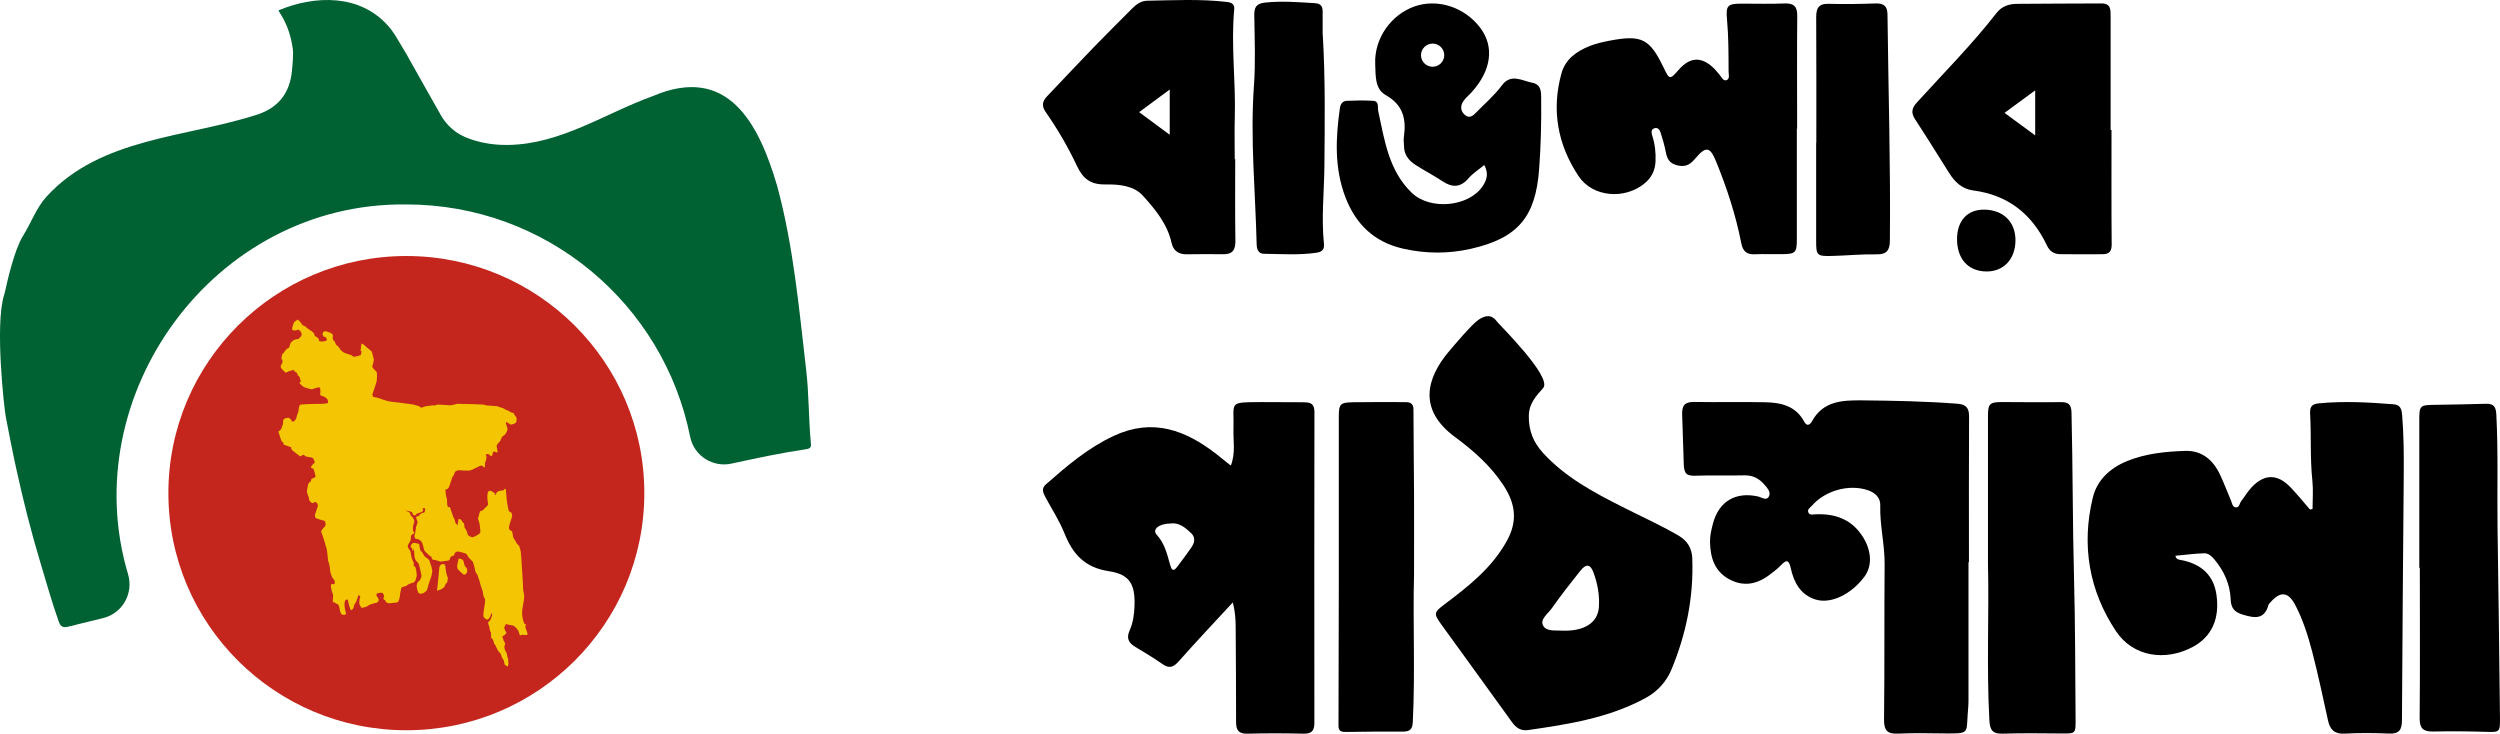
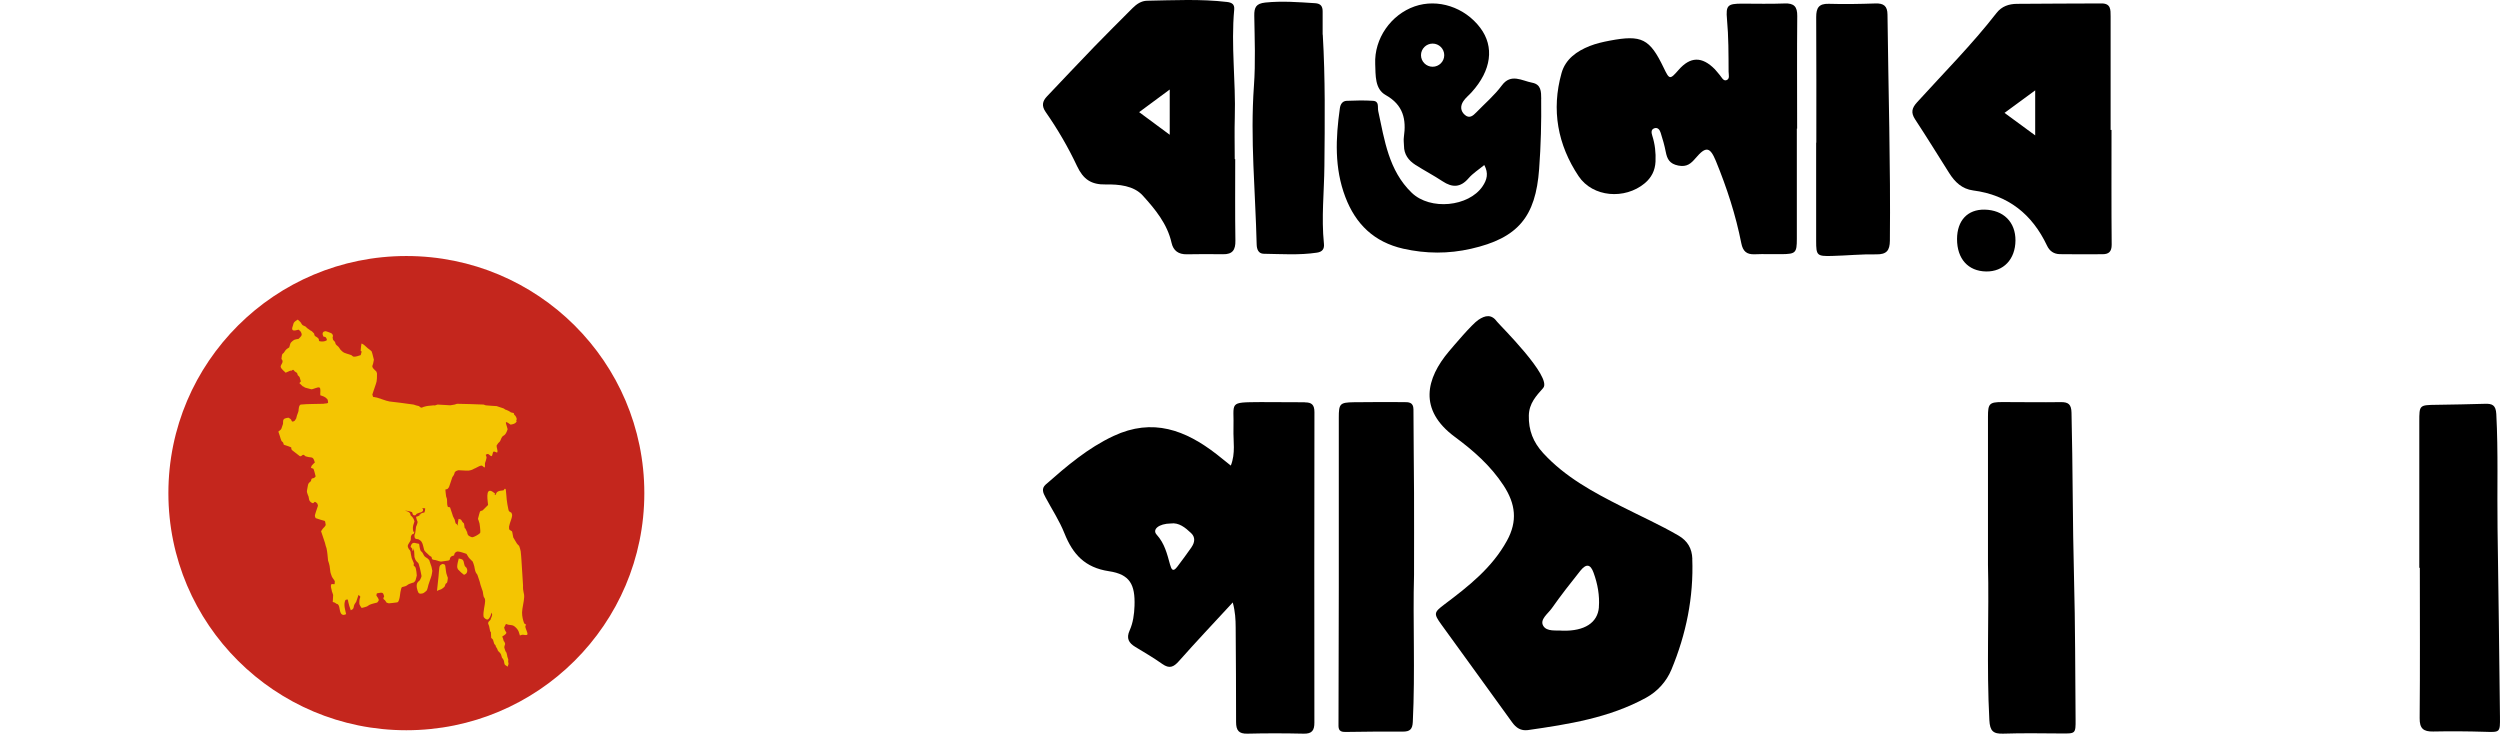
<svg xmlns="http://www.w3.org/2000/svg" width="1455" height="427" xml:space="preserve" overflow="hidden">
  <defs>
    <clipPath id="clip0">
      <rect x="465" y="229" width="1455" height="427" />
    </clipPath>
  </defs>
  <g clip-path="url(#clip0)" transform="translate(-465 -229)">
-     <path d="M1810.9 525.178C1810.9 519.695 1811.38 514.178 1810.8 508.764 1809.42 495.764 1810.21 482.73 1809.49 469.73 1809.24 465.419 1810.8 464.109 1814.7 463.73 1829.26 462.351 1843.75 463.144 1858.25 464.316 1862.11 464.626 1862.77 467.316 1863.05 470.626 1864.01 482.143 1864.05 493.661 1863.98 505.178 1863.63 552.799 1863.15 600.419 1862.94 648.039 1862.94 653.729 1861.36 656.212 1855.32 655.936 1846.76 655.557 1838.16 655.488 1829.64 655.971 1823.64 656.315 1821.08 653.66 1819.91 648.315 1816.97 634.97 1814.15 621.626 1810.73 608.419 1808.31 599.143 1805.41 589.936 1800.96 581.35 1796.86 573.385 1792.27 572.833 1786.43 579.522 1786.02 580.005 1785.43 580.453 1785.26 581.04 1782.84 589.729 1777.25 588.798 1770.35 586.729 1765.31 585.212 1763.45 582.833 1763.24 577.798 1762.9 568.971 1759.38 561.281 1753.72 554.523 1752.13 552.591 1750.2 550.936 1747.85 551.005 1742.29 551.178 1736.74 551.936 1731.08 552.454 1731.63 554.798 1733.11 554.66 1734.25 554.902 1746.37 557.212 1753.3 563.902 1754.96 575.005 1757.03 588.971 1752.23 599.626 1741.22 605.488 1725.28 614.04 1706.47 611.315 1696.5 596.35 1680.8 572.798 1676.31 546.316 1683.01 518.626 1685.49 508.385 1693.01 501.419 1702.88 497.385 1713.75 492.937 1725.28 491.799 1736.81 491.419 1746.61 491.109 1753.17 496.833 1757.17 505.488 1759.41 510.316 1761.31 515.316 1763.41 520.247 1764.07 521.764 1764.21 524.005 1766.11 524.281 1768.31 524.626 1768.31 522.074 1769.28 520.833 1771.35 518.109 1773.11 515.109 1775.42 512.626 1782.84 504.695 1790.51 504.695 1798.1 512.626 1802.03 516.764 1805.66 521.212 1809.42 525.557 1809.9 525.454 1810.38 525.316 1810.9 525.212Z" fill-rule="evenodd" />
-     <path d="M1610.66 556.182C1610.66 583.049 1610.66 609.95 1610.66 636.817 1610.66 639.572 1610.35 642.362 1610.17 645.118 1609.49 655.658 1610.79 655.934 1598.04 655.865 1588.66 655.796 1579.28 655.52 1569.93 655.968 1563.61 656.278 1561.44 654.384 1561.51 647.736 1561.89 617.666 1561.58 587.561 1561.85 557.491 1561.96 545.917 1558.97 534.654 1559.31 523.081 1559.45 518.672 1556.32 515.709 1552.09 514.297 1541.2 510.612 1527.32 514.435 1519.55 523.287 1518.59 524.389 1516.87 525.354 1517.35 526.939 1518 529.108 1520.2 528.385 1521.78 528.316 1533.5 527.834 1543.12 531.485 1549.48 541.922 1554.36 549.982 1554.64 558.628 1550.03 564.724 1542.27 575.058 1530.41 580.707 1521.54 577.882 1512.81 575.092 1509.03 567.927 1507.24 559.73 1506.11 554.563 1504.67 554.632 1501.4 558.077 1499.51 560.074 1497.24 561.727 1495.04 563.415 1487.65 569.064 1479.75 570.717 1471.23 566.033 1462.7 561.314 1460.4 553.254 1460.23 544.367 1460.16 540.819 1461.02 537.169 1461.95 533.69 1465.38 520.739 1475.15 515.055 1488.17 517.948 1490.23 518.396 1492.98 520.704 1494.49 517.948 1495.83 515.468 1493.6 513.057 1491.99 511.163 1488.96 507.615 1485.28 505.548 1480.3 505.652 1470.92 505.893 1461.54 505.514 1452.19 505.858 1446.9 506.065 1445.07 505.1 1444.94 498.935 1444.7 489.359 1444.28 479.784 1444.01 470.208 1443.87 465.11 1445.42 462.872 1450.85 462.94 1464.7 463.181 1478.55 462.837 1492.4 463.112 1501.64 463.285 1510.23 465.282 1515.11 474.514 1516.59 477.304 1518.41 476.236 1519.45 474.376 1525.94 462.355 1537.18 461.907 1548.76 462.01 1567.28 462.183 1585.81 462.561 1604.3 463.974 1609.62 464.387 1611.03 466.695 1611 471.689 1610.83 499.865 1610.93 528.006 1610.93 556.182L1610.79 556.182Z" fill-rule="evenodd" />
    <path d="M1224.38 463.116C1215.83 463.185 1207.29 462.944 1198.74 463.013 1179.33 463.185 1183.4 462.771 1182.88 478.873 1182.68 485.769 1184.19 492.803 1181.33 499.975 1178.34 497.561 1175.72 495.423 1173.06 493.355 1154.93 479.321 1135.94 472.046 1113.09 482.735 1098.06 489.769 1085.86 500.25 1073.66 510.939 1070.9 513.353 1072.11 515.904 1073.49 518.456 1077.21 525.42 1081.62 532.109 1084.52 539.419 1089.38 551.556 1096.37 559.348 1110.44 561.451 1122.67 563.279 1125.7 569.278 1125.29 581.587 1125.12 586.518 1124.46 591.448 1122.43 595.965 1120.4 600.482 1121.91 603.206 1125.77 605.516 1131.08 608.722 1136.42 611.86 1141.49 615.446 1145.59 618.342 1148.04 617.273 1151.14 613.757 1161.17 602.447 1171.55 591.448 1182.47 579.622 1183.95 585.173 1184.13 589.621 1184.16 594.103 1184.23 612.481 1184.47 630.824 1184.4 649.201 1184.4 654.097 1185.95 656.132 1191.05 655.994 1201.94 655.718 1212.84 655.752 1223.76 655.994 1228.59 656.097 1230 654.097 1229.97 649.512 1229.9 589.276 1229.9 529.075 1230 468.84 1230 464.599 1228.41 463.151 1224.42 463.185ZM1158.52 547.418C1155.83 551.28 1153.04 555.038 1150.21 558.796 1147.66 562.175 1146.8 560.52 1145.94 557.486 1144.25 551.349 1142.77 545.212 1138.18 540.177 1135.42 537.143 1139.39 533.764 1146.42 533.661 1151.07 533.006 1154.79 536.005 1158.21 539.246 1160.79 541.66 1160.38 544.694 1158.48 547.418Z" fill-rule="evenodd" />
    <path d="M1449.94 554.239C1449.73 548.224 1447.22 543.825 1441.88 540.697 1431.17 534.476 1419.88 529.424 1408.86 523.821 1392.27 515.435 1375.95 506.67 1363.14 492.716 1357.36 486.426 1354.57 479.483 1354.78 470.788 1354.95 463.742 1359.08 459.376 1363.11 454.84 1368.68 448.55 1337.56 417.96 1336.36 416.31 1333.09 411.739 1329.44 412.426 1325.34 415.21 1321.52 417.823 1311.02 430.299 1308.33 433.461 1295.01 449.237 1290.33 467.454 1311.71 483.264 1322.41 491.169 1332.47 499.934 1340.04 511.482 1347.13 522.309 1348.27 532.345 1342.07 543.653 1333.4 559.464 1319.69 570.221 1305.68 580.739 1299.55 585.379 1299.24 586.067 1303.86 592.459 1317.56 611.432 1331.36 630.336 1345.03 649.343 1347.37 652.608 1350.09 654.43 1354.22 653.914 1377.91 650.511 1401.56 646.834 1423.01 635.079 1429.66 631.436 1434.89 625.661 1437.78 618.684 1446.36 598.028 1450.73 576.58 1449.9 554.205ZM1395.57 582.389C1394.85 591.463 1387.21 596.343 1374.54 596.068 1370.85 595.69 1365.21 596.825 1363.14 593.181 1361.04 589.504 1365.93 586.169 1368.13 583.042 1373.4 575.549 1379.05 568.331 1384.76 561.182 1388.21 556.92 1390.65 557.264 1392.47 562.351 1394.82 568.778 1396.06 575.583 1395.54 582.389Z" fill-rule="evenodd" />
    <path d="M1622 557.63C1622 526.592 1622 499.073 1622 471.518 1622 463.897 1622.81 463.034 1630.31 463 1641.67 463 1652.99 463.207 1664.35 463.034 1668.82 462.966 1670.52 464.345 1670.62 469.242 1671.4 501.245 1671.23 533.248 1672.08 565.251 1672.82 592.771 1672.75 620.291 1672.99 647.811 1673.06 655.984 1672.89 655.95 1664.96 655.88 1653.6 655.812 1642.28 655.604 1630.92 655.984 1625.05 656.191 1623.15 654.467 1622.81 648.19 1621.12 616.842 1622.71 585.46 1622 557.595Z" fill-rule="evenodd" />
    <path d="M1873.03 559.427C1873.03 531.109 1873.03 502.756 1873.03 474.439 1873.03 464.701 1873.03 464.735 1883.13 464.598 1892.5 464.46 1901.9 464.288 1911.27 464.013 1915.57 463.875 1917.57 464.804 1917.85 470 1919.02 492.159 1918.26 514.283 1918.57 536.408 1919.12 573.019 1919.57 609.664 1919.98 646.274 1920.09 655.393 1919.98 655.186 1911.2 654.911 1901.18 654.601 1891.12 654.532 1881.09 654.739 1875.45 654.842 1873.17 653.018 1873.24 646.997 1873.52 617.818 1873.34 588.64 1873.34 559.462L1873 559.462Z" fill-rule="evenodd" />
    <path d="M1287.97 563.606C1287.22 590.226 1288.69 619.711 1287.25 649.197 1287.05 653.512 1285.45 654.79 1281.56 654.79 1270.37 654.79 1259.15 654.755 1247.97 654.997 1243.57 655.101 1244.01 652.442 1244.01 649.542 1244.11 623.267 1244.15 597.027 1244.18 570.753 1244.18 537.849 1244.18 504.946 1244.18 472.008 1244.18 463.963 1244.83 463.238 1252.85 463.1 1262.56 462.927 1272.28 463.031 1282 463.031 1284.83 463.031 1287.59 463.031 1287.63 467.208 1287.66 483.436 1287.9 499.629 1287.97 515.856 1288.04 530.806 1287.97 545.79 1287.97 563.571Z" fill-rule="evenodd" />
    <path d="M1510.76 303.85C1510.76 325.251 1510.79 346.686 1510.76 368.087 1510.76 376.168 1510.01 376.819 1502.08 376.921 1496.78 376.99 1491.48 376.75 1486.18 376.99 1481.53 377.161 1479.38 375.244 1478.45 370.621 1475.21 354.151 1470.01 338.229 1463.65 322.717 1460.23 314.397 1457.81 314.02 1451.89 320.971 1449.12 324.224 1446.77 326.347 1441.74 325.354 1436.68 324.326 1435.28 321.587 1434.46 317.341 1433.74 313.609 1432.68 309.945 1431.52 306.316 1431.01 304.706 1429.95 302.96 1427.86 303.645 1425.71 304.364 1426.12 306.35 1426.63 307.993 1428.2 312.89 1428.75 317.889 1428.51 323.06 1428.27 328.264 1426.12 332.442 1422.15 335.729 1410.67 345.248 1392 343.878 1383.76 331.551 1371.56 313.301 1367.8 292.961 1373.82 271.526 1376.11 263.376 1382.7 258.754 1390.23 255.775 1393.95 254.303 1397.92 253.412 1401.85 252.659 1420.51 249.132 1425.13 251.495 1433.3 268.513 1436.61 275.43 1436.89 275.464 1441.95 269.677 1448.78 261.87 1455.55 261.733 1463.04 269.301 1464.06 270.362 1464.92 271.594 1465.91 272.69 1467 273.957 1467.93 276.183 1469.64 275.703 1471.96 275.053 1471.04 272.451 1471.04 270.704 1471 260.535 1471.04 250.365 1470.11 240.229 1469.36 232.046 1470.56 231.155 1478.8 231.121 1487.07 231.121 1495.34 231.361 1503.58 231.018 1509.15 230.779 1511.07 232.868 1511 238.346 1510.79 260.192 1510.93 282.038 1510.93 303.85L1510.83 303.85Z" fill-rule="evenodd" />
    <path d="M1522.1 312.017C1522.1 287.64 1522.17 263.298 1522.03 238.921 1522.03 233.717 1523.46 231.046 1529.33 231.217 1538.35 231.491 1547.41 231.32 1556.44 231.012 1561.3 230.841 1563.49 232.484 1563.52 237.517 1564.01 281.375 1565.36 325.233 1564.91 369.125 1564.84 374.671 1563.1 377.136 1557.03 377.034 1548.45 376.862 1539.84 377.753 1531.27 377.958 1522.45 378.198 1522 377.684 1522 369.262 1522 350.192 1522 331.087 1522 312.017 1522 312.017 1522.03 312.017 1522.07 312.017Z" fill-rule="evenodd" />
    <path d="M1234.85 249.124C1236.35 274.597 1236.04 300.104 1235.8 325.612 1235.67 340.683 1233.97 355.719 1235.53 370.825 1235.87 373.949 1234.54 375.597 1231.45 376.043 1221.19 377.588 1210.86 376.833 1200.53 376.695 1197.4 376.661 1196.45 374.086 1196.38 371.271 1195.64 340.511 1192.58 309.82 1194.79 278.957 1195.77 265.431 1195.2 251.768 1194.99 238.173 1194.92 233.332 1195.98 231.066 1201.41 230.483 1211.13 229.487 1220.75 230.243 1230.4 230.861 1233.7 231.066 1234.82 232.714 1234.78 235.77 1234.75 240.233 1234.78 244.695 1234.78 249.159Z" fill-rule="evenodd" />
    <path d="M1604 368.125C1604.03 357.317 1610.14 350.832 1620.02 351.003 1631 351.209 1638.07 358.243 1638 368.949 1637.93 379.895 1631.03 387.169 1620.91 386.997 1610.42 386.826 1603.97 379.586 1604 368.125Z" fill-rule="evenodd" />
    <path d="M1693.9 304.611C1693.9 326.872 1693.79 349.168 1694 371.43 1694 375.443 1692.31 376.918 1688.8 376.952 1680.49 377.021 1672.15 377.021 1663.85 376.918 1660.37 376.85 1657.85 375.169 1656.34 371.91 1647.72 353.696 1633.77 342.479 1613.37 339.838 1606.89 338.981 1602.72 334.933 1599.41 329.685 1592.83 319.258 1586.35 308.761 1579.6 298.471 1577.02 294.526 1577.67 291.885 1580.77 288.489 1596.35 271.339 1612.75 254.874 1626.98 236.557 1630.08 232.578 1634.25 231.309 1638.76 231.24 1655.2 231.035 1671.64 231.138 1688.04 231 1693.59 230.966 1693.35 234.739 1693.38 238.409 1693.38 260.465 1693.38 282.555 1693.38 304.611 1693.55 304.611 1693.76 304.611 1693.93 304.611ZM1631.63 294.698 1649.48 307.801 1649.48 281.595 1631.63 294.698Z" fill-rule="evenodd" />
    <path d="M1183.89 321.604 1183.62 321.604C1183.62 313.503 1183.41 305.367 1183.65 297.267 1184.27 276.342 1181.38 255.487 1183.31 234.563 1183.58 231.495 1181.97 230.496 1179.18 230.151 1163.69 228.324 1148.12 229.151 1132.59 229.427 1129.29 229.496 1126.54 231.323 1124.2 233.667 1116.85 241.078 1109.39 248.386 1102.14 255.901 1092.8 265.553 1083.62 275.343 1074.34 285.098 1071.66 287.925 1071.11 290.648 1073.59 294.199 1080.56 304.195 1086.71 314.744 1091.87 325.74 1095.48 333.393 1100.11 336.529 1108.57 336.357 1116.16 336.219 1124.82 337.012 1130.08 342.803 1137.26 350.732 1144.37 359.246 1146.85 370.346 1147.88 374.965 1150.94 377.068 1155.68 376.999 1162.72 376.896 1169.73 376.826 1176.78 376.964 1182.35 377.068 1184.1 374.448 1184 369.07 1183.76 353.282 1183.89 337.46 1183.89 321.672ZM1145.78 307.436 1127.98 294.267 1145.78 281.1 1145.78 307.436Z" fill-rule="evenodd" />
    <path d="M1361.99 286.579C1361.96 282.317 1361.99 278.123 1356.68 277.126 1350.74 275.992 1344.39 271.558 1339.11 278.673 1334.76 284.551 1329.2 289.226 1324.16 294.451 1322.26 296.41 1320.19 298.163 1317.57 295.895 1314.91 293.592 1314.84 290.601 1316.7 287.851 1317.98 285.926 1319.91 284.448 1321.47 282.695 1333 269.976 1334.83 256.227 1326.51 245.193 1317.46 233.161 1301.76 228.04 1288.33 232.715 1274.56 237.527 1264.72 251.414 1265.37 266.298 1265.65 272.726 1265.06 280.736 1271.45 284.31 1281.77 290.12 1283.53 298.473 1282.05 308.785 1281.8 310.435 1282.08 312.188 1282.12 313.872 1282.12 318.822 1284.74 322.363 1288.71 324.907 1293.92 328.241 1299.41 331.094 1304.55 334.497 1310.25 338.278 1315.01 338.21 1319.71 332.744 1322.16 329.891 1325.51 327.794 1328.85 325.044 1331.44 329.857 1330.44 333.638 1327.82 337.488 1319.81 349.278 1297.44 351.65 1286.57 341.132 1273.24 328.275 1270.79 310.607 1267.13 293.66 1266.62 291.323 1267.89 287.954 1264.13 287.679 1259.02 287.335 1253.88 287.473 1248.77 287.679 1246.28 287.783 1245.11 289.708 1244.8 292.01 1242.35 309.438 1241.56 326.763 1247.98 343.641 1253.98 359.453 1264.72 369.903 1281.74 373.753 1294.92 376.709 1307.97 376.778 1321.12 373.787 1348.5 367.565 1358.75 355.191 1360.78 327.347 1361.79 313.735 1362.13 300.192 1361.96 286.579ZM1298.79 267.845C1295.06 267.845 1292.02 264.82 1292.02 261.108 1292.02 257.396 1295.06 254.371 1298.79 254.371 1302.52 254.371 1305.55 257.396 1305.55 261.108 1305.55 264.82 1302.52 267.845 1298.79 267.845Z" fill-rule="evenodd" />
-     <path d="M702.212 261.717 721.554 295.999C724.755 301.638 729.643 306.143 735.597 308.722 741.551 311.3 750.224 313.501 760.55 313.364 791.491 312.951 817.029 295.002 844.942 284.927 888.722 266.222 906.688 300.882 917.392 337.502 926.788 372.3 930.023 408.301 934.153 443.958 935.874 458.434 935.564 472.979 936.975 487.455 937.216 489.896 935.667 490.206 933.912 490.481 919.56 492.579 905.414 495.639 891.269 498.699L891.269 498.699C880.152 501.45 868.897 494.401 866.66 483.191 851.275 406.1 783.197 347.989 701.523 347.989 589.08 346.545 508.543 459.5 539.519 563.171 542.857 574.277 536.317 585.933 525.029 588.719L510.022 592.398C508.095 592.914 506.167 593.464 504.171 593.842 501.624 594.358 500.248 593.67 499.25 590.885 495.257 579.813 492.16 568.5 488.752 557.257 483.211 538.998 478.565 520.464 474.469 501.828 472.266 491.822 470.339 481.747 468.377 471.672 467.516 467.305 461.906 418.307 467.344 400.839 467.551 400.151 467.757 399.464 467.93 398.742 468.928 394.065 473.195 374.707 478.255 366.523 483.314 358.339 486.067 350.087 492.091 343.416 523.652 308.825 573.799 309.169 615.479 295.449 627.456 291.22 633.651 282.83 634.89 270.383 635.234 266.772 635.854 260.823 635.406 257.454 633.238 241.602 626.286 235.31 627.249 234.966 648.382 226.163 674.471 225.51 690.819 243.975 694.227 247.757 696.016 251.264 699.114 256.422L702.315 261.752Z" fill="#006233" fill-rule="evenodd" />
    <path d="M563 516C563 439.785 625.009 378 701.5 378 777.992 378 840 439.785 840 516 840 592.215 777.992 654 701.5 654 625.009 654 563 592.215 563 516Z" fill="#C4261D" fill-rule="evenodd" />
    <path d="M722.491 557.208C722.943 557.358 723.55 557.287 723.848 557.657 724.236 558.14 724.189 558.848 724.3 559.456 724.49 560.498 724.512 561.57 724.752 562.603 724.966 563.526 725.656 565.3 725.656 565.3 725.505 566.199 725.526 567.144 725.204 567.997 725.054 568.394 724.519 568.533 724.3 568.897 724.055 569.303 724.093 569.839 723.848 570.245 723.628 570.609 723.276 570.88 722.943 571.144 721.692 572.14 721.663 572.018 720.231 572.493L719.327 572.943C719.628 570.095 719.945 567.25 720.231 564.401 720.397 562.754 720.448 561.094 720.683 559.456 720.75 558.987 720.837 558.477 721.135 558.107 721.475 557.685 722.039 557.508 722.491 557.208ZM731.985 554.061C732.588 554.211 733.238 554.234 733.793 554.51 734.977 555.099 734.828 556.088 735.15 557.208 735.619 558.842 735.37 558.326 736.506 559.456 736.656 559.905 736.958 560.33 736.958 560.804 736.958 562.326 736.512 562.96 735.15 563.502 735.148 563.535 735.147 563.569 735.146 563.603L734.629 563.207C734.192 562.865 733.702 562.472 733.341 562.153 732.704 561.59 731.533 560.355 731.533 560.355 731.382 559.905 731.081 559.48 731.081 559.006 731.081 557.395 731.589 555.635 731.985 554.061ZM706.27 544.955C706.991 545.038 707.844 545.384 708.929 545.519 709.02 546.064 709.32 548.714 709.833 549.565 710.053 549.929 710.482 550.125 710.737 550.464 711.389 551.329 711.642 552.562 712.546 553.162 714.257 554.296 713.518 553.679 714.806 554.96L715.71 557.657C715.861 558.107 716.069 558.541 716.162 559.006L716.614 561.254C716.464 562.153 716.385 563.067 716.162 563.951 715.931 564.871 715.56 565.75 715.258 566.649L714.806 567.997C714.655 568.447 714.47 568.886 714.354 569.346 714.269 569.682 713.728 572.032 713.45 572.493 713.154 572.984 711.636 574.165 711.189 574.291 710.61 574.456 709.004 574.891 708.477 573.842 707.95 572.793 706.87 569.719 708.025 567.997 708.38 567.468 708.929 567.098 709.381 566.649 709.683 565.75 710.472 564.881 710.285 563.951 709.927 562.168 709.474 559.734 708.929 558.107 708.778 557.657 708.722 557.165 708.477 556.758 708.258 556.395 707.839 556.19 707.573 555.859 706.571 554.614 706.694 554.586 706.217 553.162 706.066 551.513 706.168 549.822 705.765 548.216 705.649 547.757 705.789 549.565 705.312 549.565 704.836 549.565 705.106 548.623 704.86 548.216 704.641 547.853 704.258 547.617 703.956 547.317 704.107 546.868 704.163 546.375 704.408 545.969 704.962 545.051 705.55 544.871 706.27 544.955ZM638.302 415C638.905 415.599 639.637 416.093 640.11 416.798 640.412 417.248 640.597 417.801 641.014 418.147 641.532 418.576 642.262 418.674 642.823 419.046 643.177 419.281 643.386 419.691 643.727 419.945 648.052 423.171 645.035 420.347 647.796 423.092 647.946 423.542 647.95 424.071 648.248 424.441 648.587 424.863 649.18 425.002 649.604 425.34 649.937 425.605 650.207 425.939 650.508 426.239 650.659 426.689 650.493 427.495 650.96 427.588 652.298 427.854 653.872 427.857 655.029 427.138 655.556 426.811 654.965 425.822 654.577 425.34 654.279 424.97 653.673 425.04 653.22 424.89 652.919 423.991 652.316 423.092 653.22 422.193 653.557 421.858 654.125 421.893 654.577 421.743 655.029 421.893 655.324 421.939 655.933 422.193 656.542 422.446 657.892 422.842 658.232 423.264 659.353 424.658 658.35 424.994 658.645 425.79 658.94 426.585 658.236 426.281 660.002 428.037 660.152 428.487 660.177 429 660.454 429.386 660.949 430.076 661.789 430.479 662.262 431.184 662.563 431.634 662.827 432.111 663.166 432.533 663.685 433.177 664.697 434.009 665.427 434.331 666.297 434.716 667.235 434.931 668.139 435.23L669.495 435.68C669.947 435.98 670.311 436.519 670.851 436.579 672.045 436.711 673.728 436.075 674.92 435.68 676.126 432.083 674.845 434.102 674.92 432.983 674.995 431.864 675.221 429.565 675.372 428.966 676.578 429.115 678.009 430.889 678.989 431.634 679.968 432.378 680.688 432.874 681.249 433.432 681.4 433.882 681.576 434.324 681.701 434.781 682.028 435.973 682.605 438.377 682.605 438.377 682.455 439.127 682.34 439.884 682.153 440.625 681.841 441.868 681.26 442.079 682.153 443.323 682.649 444.012 683.962 445.121 683.962 445.121 684.112 445.57 684.414 445.996 684.414 446.47 684.414 451.224 684.256 450.985 683.057 454.562L682.153 457.259 681.701 458.608C682.441 460.816 681.613 459.647 684.414 460.406 685.333 460.655 686.222 461.006 687.126 461.305L688.482 461.755C688.934 461.905 689.376 462.089 689.839 462.204 690.052 462.257 690.71 462.409 691.382 462.584L691.623 462.651 691.647 462.654C694.51 462.954 701.001 463.771 705.661 464.452 706.133 464.521 706.559 464.772 707.018 464.902 707.615 465.071 708.223 465.202 708.826 465.351 709.278 465.651 709.646 466.162 710.182 466.25 710.652 466.328 711.08 465.931 711.538 465.801 714.03 465.093 714.136 465.264 717.415 464.902L718.102 464.97 718.319 464.902 719.676 464.452 727.096 464.886 729.621 464.452C730.084 464.337 730.526 464.152 730.978 464.003 736.101 464.152 741.23 464.177 746.348 464.452 746.824 464.478 747.231 464.846 747.704 464.902 749.805 465.148 751.924 465.202 754.033 465.351L756.746 466.25 758.102 466.7C758.588 467.022 758.936 467.256 759.181 467.421L759.622 467.724 759.681 467.768C759.714 467.791 759.711 467.787 759.639 467.736L759.622 467.724 759.512 467.643C759.237 467.425 758.943 467.118 760.815 468.049 763.937 469.601 760.216 468.462 763.979 469.397 764.139 469.875 764.251 470.22 764.329 470.464L764.468 470.922 764.48 470.974C764.49 471.006 764.49 471.001 764.469 470.927L764.468 470.922 764.439 470.797C764.386 470.496 764.404 470.102 765.335 471.645 765.581 472.052 765.637 472.544 765.787 472.994L765.429 473.533 765.689 474.188C765.632 474.465 765.395 474.805 764.883 475.242 764.16 475.859 762.171 476.141 762.171 476.141 761.485 475.686 759.765 474.295 759.458 474.792 759.152 475.29 760.785 478.975 760.333 479.125 759.063 482.914 757.947 482.183 757.198 483.334 756.449 484.485 756.422 485.31 755.842 486.031 755.576 486.362 755.204 486.6 754.938 486.931 754.598 487.352 754.335 487.83 754.033 488.279 753.883 489.328 754.895 491.311 754.418 492.258 754.205 492.682 752.77 491.512 752.225 491.876 751.68 492.239 751.647 494.226 751.148 494.439 750.577 494.682 749.634 493.352 749.061 493.224 748.487 493.097 748.156 493.524 747.704 493.674 748.351 495.603 748.328 494.791 747.704 497.271 747.589 497.73 747.368 497.996 747.252 498.619 747.137 499.242 747.464 500.86 747.012 501.01 746.71 501.31 745.971 499.853 744.992 499.968 744.012 500.083 741.633 501.637 741.135 501.699 740.683 501.999 739.368 502.715 737.826 502.876 736.284 503.037 732.469 502.607 731.882 502.665 731.43 502.815 730.934 502.871 730.526 503.115 729.264 503.868 729.779 504.15 729.169 505.363 728.926 505.846 728.567 506.262 728.265 506.711L726.909 510.758C726.611 511.646 726.349 512.821 725.553 513.455 725.181 513.751 724.648 513.755 724.196 513.905 724.347 515.253 724.424 516.612 724.648 517.951 724.727 518.418 725.028 518.831 725.101 519.299 725.331 520.788 725.035 522.38 725.553 523.795 725.716 524.24 726.457 524.095 726.909 524.245L728.265 528.291C728.416 528.74 728.504 529.216 728.717 529.639 730.122 532.433 729.253 530.379 730.073 533.236L730.195 533.599 731.081 534.28 731.696 535.041 731.657 534.932C731.218 533.725 731.442 534.052 731.882 530.988 732.334 531.138 732.866 531.142 733.238 531.438 733.662 531.775 733.803 532.364 734.142 532.786 734.408 533.117 734.745 533.386 735.046 533.685 736.064 539.759 734.707 533.939 736.402 537.732L736.599 538.287 736.606 538.291C736.798 538.422 736.958 538.564 736.958 538.776L736.854 539.005 737.028 539.494C737.292 540.649 737.928 541.097 739.778 541.71 741.03 541.586 743.294 540.193 744.088 539.53 744.881 538.867 744.389 538.331 744.54 537.732 744.389 536.383 744.355 535.016 744.088 533.685 743.901 532.756 743.184 530.988 743.184 530.988 743.345 530.346 744.24 526.592 744.54 526.492L745.896 526.043 748.156 523.795 749.061 522.896C749.12 521.832 746.972 512.07 751.773 515.253 754.184 516.852 753.129 516.802 752.225 516.602L752.035 516.552 751.971 516.532C751.293 516.323 751.33 516.357 751.632 516.447L752.035 516.552 753.581 517.052C753.732 516.602 753.736 516.073 754.033 515.703 755.011 514.487 756.779 514.573 758.102 514.354 758.404 514.054 758.602 513.321 759.006 513.455 759.458 513.605 759.391 514.335 759.458 514.804 759.694 516.442 759.727 518.104 759.91 519.749 760.063 521.119 760.448 523.684 760.815 525.144 760.93 525.603 760.969 526.122 761.267 526.492 761.606 526.914 762.171 527.092 762.623 527.391 762.774 527.841 763.075 528.266 763.075 528.74 763.075 529.504 762.825 530.251 762.623 530.988 762.372 531.902 761.95 532.766 761.719 533.685L761.267 535.484C761.427 537.402 760.791 536.913 762.902 538.172 763.31 538.416 763.527 542.077 763.979 542.227 766.465 546.183 765.234 544.824 767.144 546.723 767.444 547.619 767.934 548.966 768.048 549.87 768.273 551.66 768.366 553.465 768.5 555.265 768.856 560.042 769.121 564.87 769.404 569.651 769.253 573.697 770.16 573.887 770.068 576.52 769.975 579.152 768.881 582.992 768.846 585.444 768.811 587.896 769.462 590.041 769.856 591.23 770.25 592.419 770.76 592.129 771.212 592.579 771.062 593.028 770.632 593.004 770.76 593.927 770.888 594.85 772.168 597.375 771.982 598.117 771.731 599.115 769.683 598.297 768.952 598.423 768.221 598.549 768.048 598.723 767.596 598.873 766.879 596.734 767.015 596.353 765.787 594.826 765.521 594.495 765.216 594.192 764.883 593.927 764.459 593.59 764.042 593.199 763.527 593.028 762.657 592.74 761.709 592.776 760.815 592.579 760.349 592.476 759.91 592.279 759.458 592.129 758.793 593.452 758.62 593.743 758.474 594.119L758.417 594.292 758.898 595.815 759.713 597.169 759.562 597.669C759.4 597.989 758.955 598.359 758.49 598.689L757.322 599.454 757.328 599.533 757.42 599.757C757.493 599.937 757.591 600.186 757.695 600.465L758.203 602.158 758.554 602.469C758.799 602.875 758.856 603.368 759.006 603.818 758.811 604.399 758.668 604.778 758.581 605.073L758.505 605.736C758.51 605.799 758.515 605.863 758.521 605.926L758.776 606.82 759.239 608.137 759.562 608.458C759.816 608.88 760.022 609.759 760.174 610.599L760.266 611.172 760.363 611.46 760.815 612.809C760.739 613.184 760.776 613.626 760.757 614.035 760.754 614.042 760.751 614.05 760.748 614.057L760.806 614.372C761.065 615.59 761.048 615.262 760.466 617L759.109 616.101C758.317 615.575 758.559 614.284 758.205 613.404L757.711 612.42 757.198 611.91C756.938 611.135 756.794 610.621 756.699 610.261L756.583 609.846 756.046 609.021C755.771 608.705 755.461 608.427 755.041 608.009 754.704 607.674 754.553 607.224 754.449 606.746 754.444 606.723 754.439 606.701 754.434 606.678L754.033 606.066C753.593 605.336 753.432 604.973 753.401 604.804L753.536 604.714 753.233 604.412 753.201 604.331 752.677 603.818C751.638 600.718 752.447 601.791 750.869 600.221 750.794 599.247 750.771 598.266 750.722 597.289L750.673 596.82 750.52 596.77C750.183 596.435 750.184 595.881 750.068 595.421 749.882 594.68 749.767 593.922 749.616 593.173 749.617 593.171 749.618 593.168 749.618 593.166L749.513 593.028C749.3 592.604 749.211 592.129 749.061 591.68L749.316 590.919 750.179 590.036 750.348 589.777 750.501 589.676C750.507 589.643 750.514 589.61 750.52 589.577 750.707 588.647 751.319 587.821 751.424 586.879 751.477 586.408 751.123 585.98 750.972 585.53 750.821 586.13 750.765 586.761 750.52 587.329 750.092 588.321 749.396 589.513 748.712 589.577 748.027 589.64 746.531 588.652 746.413 587.711 746.076 585.03 747.349 580.724 747.356 578.787 747.362 576.85 746.683 577.009 746.451 576.09 746.229 575.205 746.15 574.291 745.999 573.392 745.921 572.925 745.698 572.493 745.547 572.043 745.246 571.144 744.917 570.254 744.643 569.346 744.465 568.754 744.342 568.147 744.191 567.548 744.075 567.088 743.89 566.649 743.739 566.199L742.835 563.502C742.533 563.052 742.174 562.636 741.931 562.153 741.467 561.231 741.198 559.412 741.026 558.556 740.84 557.627 740.424 556.758 740.122 555.859L738.314 554.061C737.546 553.297 737.108 552.262 736.506 551.363 736.506 551.363 734.718 550.694 733.793 550.464 732.116 550.047 730.912 549.437 729.725 550.914 729.427 551.284 729.423 551.813 729.272 552.263 728.206 552.616 727.633 552.583 727.012 553.611 726.767 554.018 726.932 554.664 726.56 554.96 726.075 555.346 725.363 555.299 724.752 555.409 723.703 555.599 722.642 555.709 721.587 555.859L720.014 555.47 719.602 555.369 719.928 555.441C720.201 555.493 720.125 555.444 718.423 554.96 717.825 554.79 717.1 554.896 716.614 554.51 716.242 554.214 716.313 553.611 716.162 553.162 714.451 552.027 715.19 552.645 713.902 551.363 713.299 550.764 712.589 550.255 712.094 549.565 711.817 549.18 711.772 548.672 711.642 548.216 711.448 547.545 711.099 545.788 710.737 545.069 709.984 543.571 709.833 543.721 708.477 542.822 707.874 542.672 707.108 542.809 706.669 542.372 706.229 541.935 706.217 541.192 706.217 540.574 706.217 540.1 706.583 539.691 706.669 539.225 706.886 538.036 706.97 536.827 707.121 535.628 707.121 535.628 707.92 533.873 708.025 532.931 708.078 532.46 707.704 532.038 707.573 531.582 707.402 530.988 707.271 530.384 707.121 529.784 707.573 529.634 708.068 529.578 708.477 529.335 712.681 526.826 705.31 530.235 710.737 527.536 711.164 527.324 711.931 527.532 712.094 527.087 712.352 526.379 712.428 525.63 712.457 524.87 712.458 524.86 712.458 524.85 712.458 524.84L710.679 524.714 710.737 524.839C710.988 525.014 711.39 525.189 711.189 526.188 711.106 526.603 710.587 526.787 710.285 527.087 710.285 527.087 708.425 527.562 707.573 527.986 707.192 528.175 707.087 528.802 706.669 528.885 705.162 529.185 705.162 527.986 704.86 527.087 704.408 526.937 703.969 526.74 703.504 526.637 702.609 526.439 701.708 526.188 700.792 526.188 700.315 526.188 701.722 526.425 702.148 526.637 702.634 526.879 703.165 527.115 703.504 527.536 703.802 527.906 703.805 528.436 703.956 528.885 704.797 529.721 705.194 529.999 705.765 531.133 705.978 531.557 706.066 532.032 706.217 532.482 705.731 533.929 705.153 535.388 705.312 536.977 705.717 541 707.058 535.814 705.765 539.675 704.71 539.824 704.536 540.399 704.237 541.029 703.937 541.658 704.284 542.539 703.967 543.452 703.65 544.365 702.501 545.652 702.335 546.506 702.169 547.36 702.818 548.129 702.969 548.578 704.416 550.018 703.872 550.674 704.143 551.544 704.414 552.414 704.445 553.348 704.595 553.797L705.77 556.577C706.071 557.027 705.615 557.702 705.765 558.107 705.914 558.512 706.449 558.643 706.669 559.006 707.329 560.1 707.511 563.456 707.573 563.951 707.488 564.287 706.947 566.638 706.669 567.098 706.449 567.462 706.066 567.698 705.765 567.997 705.765 567.997 703.923 568.512 703.052 568.896 702.556 569.116 702.148 569.496 701.696 569.796 700.903 570.321 699.887 570.395 698.983 570.695 698.239 570.942 697.659 576.318 697.627 576.539 697.627 576.539 697.277 578.465 696.723 579.236 696.446 579.622 695.837 579.608 695.367 579.686 694.021 579.909 692.654 579.986 691.298 580.136 689.147 579.423 690.525 580.186 689.038 578.337 688.771 578.006 688.217 577.854 688.134 577.438 688.04 576.974 688.435 576.539 688.586 576.09 687.922 574.11 688.166 573.485 684.517 574.291 684.052 574.394 684.216 575.19 684.065 575.64 684.38 576.11 685.546 577.593 685.421 578.337 685.332 578.87 684.818 579.236 684.517 579.686 683.014 580.06 681.411 580.409 679.996 581.035 679.5 581.254 679.126 581.692 678.64 581.934 677.991 582.256 676.055 582.689 675.475 582.833 675.018 582.151 674.119 581.066 674.119 580.136 674.119 575.172 675.692 577.204 673.667 575.19L673.215 576.539 672.311 579.236 671.407 580.585C670.878 581.374 671.008 582.479 670.503 583.283 670.215 583.741 669.598 583.882 669.146 584.182 669.146 584.182 668.493 582.399 668.242 581.484 666.606 575.517 668.71 581.98 667.338 577.888 666.886 578.038 666.175 577.904 665.982 578.337 664.829 580.916 665.936 583.955 666.434 586.43 665.982 586.579 665.554 586.879 665.078 586.879 662.265 586.879 663.043 582.308 661.913 581.035L661.469 580.582 660.906 580.44 659.795 579.704 658.658 579.349 658.775 577.507 658.891 575.279 658.57 574.248C658.369 573.69 658.193 573.247 658.193 573.247 658.043 571.899 657.234 570.461 657.741 569.201 657.955 568.669 658.95 569.077 659.561 569.018L659.734 568.914 659.875 567.377 659.499 566.624C659.034 565.918 658.436 565.248 658.193 564.706 657.806 563.839 657.289 562.008 657.289 562.008 657.138 560.809 657.037 559.603 656.837 558.412 656.648 557.283 656.291 556.334 655.933 555.265 655.705 553.003 655.539 550.354 655.029 548.072 654.925 547.609 654.708 547.179 654.577 546.723 654.406 546.129 654.303 545.516 654.125 544.925 654.123 544.92 652.995 541.555 652.768 540.878L652.316 539.53 651.864 538.181C652.166 537.732 652.429 537.254 652.768 536.832 653.413 536.032 653.674 535.75 653.747 535.714L653.595 536.064 653.482 536.237C653.384 536.392 653.486 536.243 653.595 536.064 653.595 536.064 653.595 536.064 653.595 536.064L653.806 535.742C653.98 535.478 654.229 535.103 654.577 534.585 653.938 531.407 654.854 532.578 651.412 531.438L650.056 530.988 648.7 530.539C648.549 530.089 648.248 529.664 648.248 529.19 648.248 528.51 649.551 524.851 649.604 524.694L650.056 523.345C649.905 522.896 649.902 522.367 649.604 521.997 649.264 521.575 648.671 521.12 648.248 521.098 647.824 521.075 647.581 521.977 647.065 521.863 646.548 521.748 645.632 521.211 645.151 520.409 644.67 519.607 644.85 518.053 644.179 517.052 643.354 514.591 643.506 515.672 644.179 511.657 644.257 511.189 644.367 510.702 644.631 510.308 644.986 509.779 645.535 509.409 645.987 508.959 646.138 508.51 646.102 507.946 646.439 507.611 646.776 507.276 647.387 507.405 647.796 507.161 648.161 506.943 648.398 506.562 648.7 506.262 648.538 505.62 647.644 501.866 647.343 501.766L645.987 501.317C646.138 500.867 646.162 500.354 646.439 499.968 646.935 499.278 648.248 498.17 648.248 498.17 648.016 497.478 647.613 495.882 646.891 495.472 646.224 495.093 645.381 495.188 644.631 495.023 644.024 494.889 643.425 494.723 642.823 494.573 642.371 494.273 642.023 493.69 641.466 493.674 640.91 493.658 640.496 494.812 639.485 494.477L635.099 491.082C633.521 489.512 635.994 489.762 632.877 488.729L631.521 488.279 630.165 487.83C630.014 487.38 629.958 486.887 629.713 486.481 629.493 486.118 628.999 485.961 628.808 485.582 628.382 484.734 628.206 483.784 627.904 482.884L627.452 481.536 627 480.187C627.603 479.588 628.539 479.193 628.808 478.389L629.713 475.691C629.863 474.792 629.561 473.68 630.165 472.994 630.792 472.281 632.877 472.095 632.877 472.095 633.329 472.395 633.849 472.612 634.233 472.994 634.617 473.376 634.633 474.142 635.137 474.343 635.58 474.519 636.042 474.043 636.494 473.893 637.928 471.753 637.054 473.385 637.85 470.746 638.124 469.838 638.597 468.984 638.754 468.049 638.765 467.981 638.796 464.579 640.11 464.452 644.463 464.033 648.85 464.152 653.22 464.003 654.125 463.703 656.164 464.023 655.933 463.104 655.782 462.504 655.89 461.77 655.481 461.305 654.201 459.85 652.997 459.583 651.412 459.057 651.261 457.559 651.848 455.148 650.96 454.562 650.072 453.975 646.893 455.805 646.084 455.537 645.406 455.312 644.1 455.006 643.108 454.74L642.369 454.525 642.027 454.196C641.824 454.067 641.539 453.935 641.149 453.806L639.235 451.97 640.11 450.965C639.071 447.866 639.88 448.938 638.302 447.369 637.585 445.229 638.353 446.6 636.494 445.121 636.161 444.856 636.006 444.29 635.589 444.222 635.173 444.153 634.897 445.009 633.993 444.709L631.242 445.924C630.94 445.474 628.791 443.966 628.385 442.634 627.98 441.301 630.665 439.774 628.808 437.928 628.959 437.029 628.939 436.084 629.26 435.23 629.41 434.834 629.898 434.662 630.165 434.331 630.504 433.909 630.729 433.404 631.069 432.983 631.805 432.067 632.322 431.852 633.329 431.184 634.047 429.042 633.703 428.729 635.137 427.588 635.562 427.25 635.985 426.878 636.494 426.689 637.213 426.42 638.001 426.389 638.754 426.239 639.222 425.774 640.467 424.653 640.562 423.991 640.65 423.38 640.419 422.729 640.11 422.193 639.793 421.641 639.206 421.294 638.754 420.844 638.287 420.96 635.604 421.927 635.137 420.844 634.776 420.006 635.391 419.037 635.589 418.147 635.693 417.684 635.796 417.204 636.042 416.798 636.471 416.086 637.686 415.408 638.302 415Z" fill="#F4C502" fill-rule="evenodd" />
  </g>
</svg>